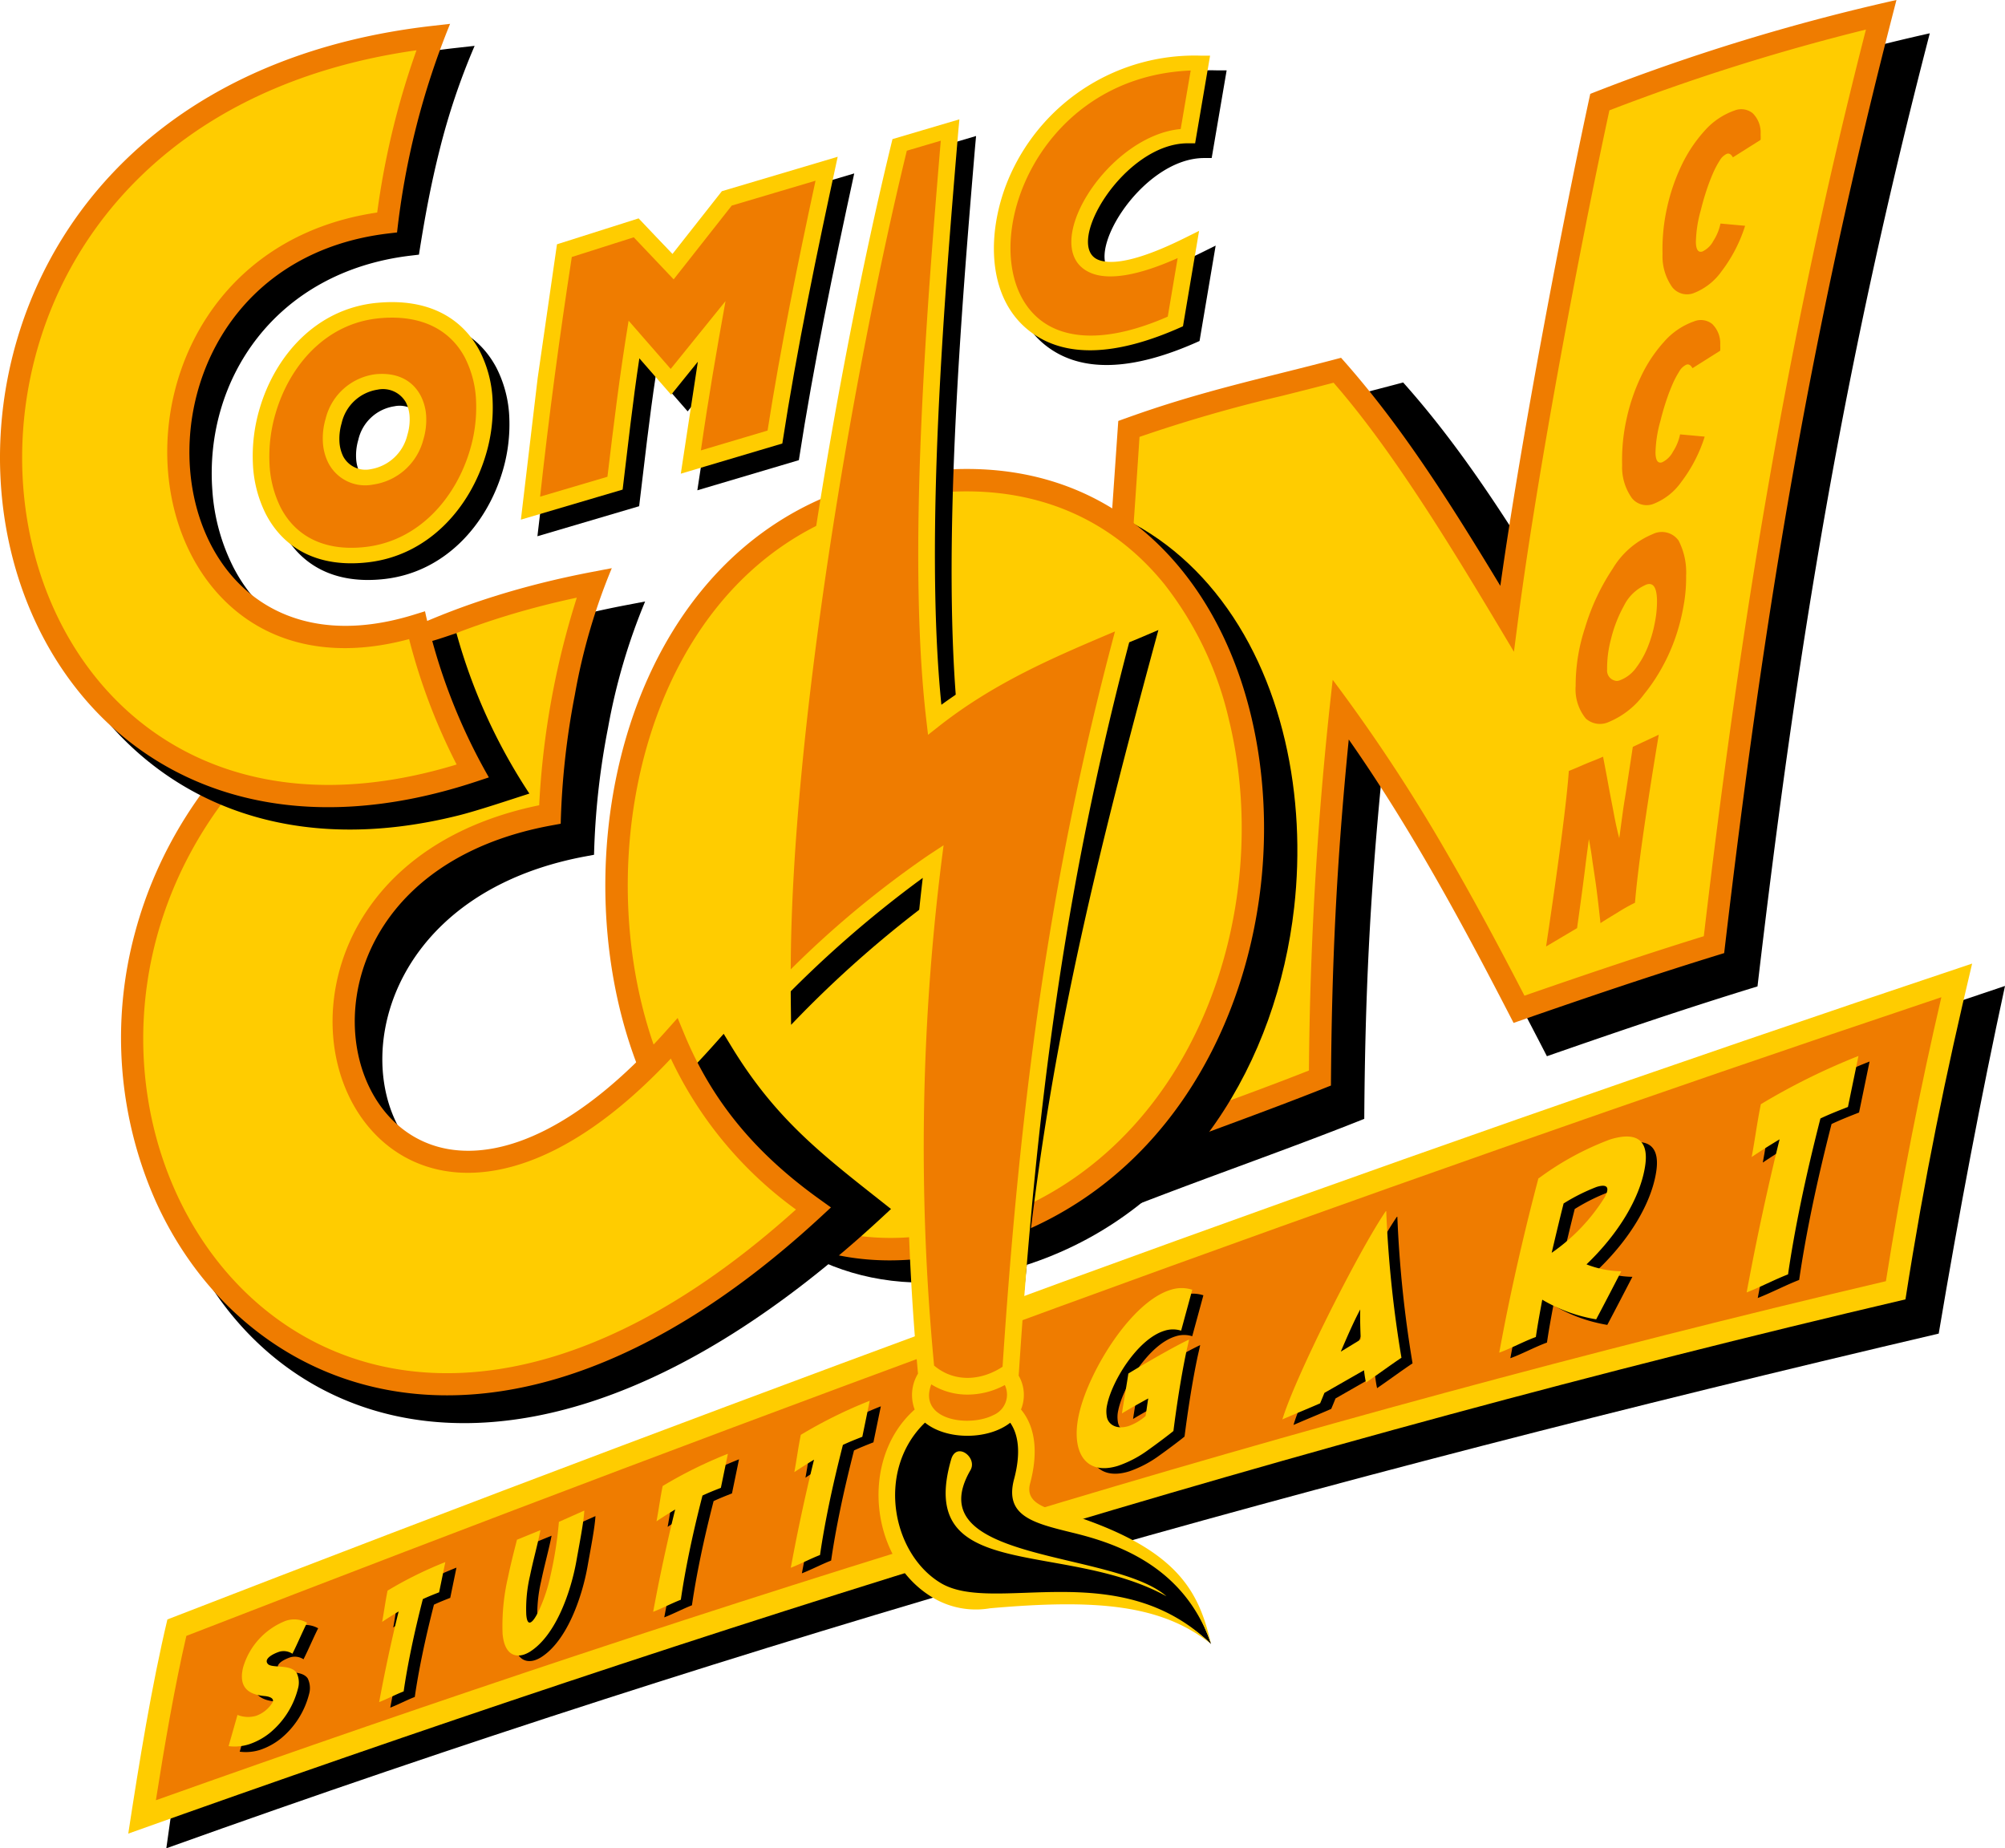
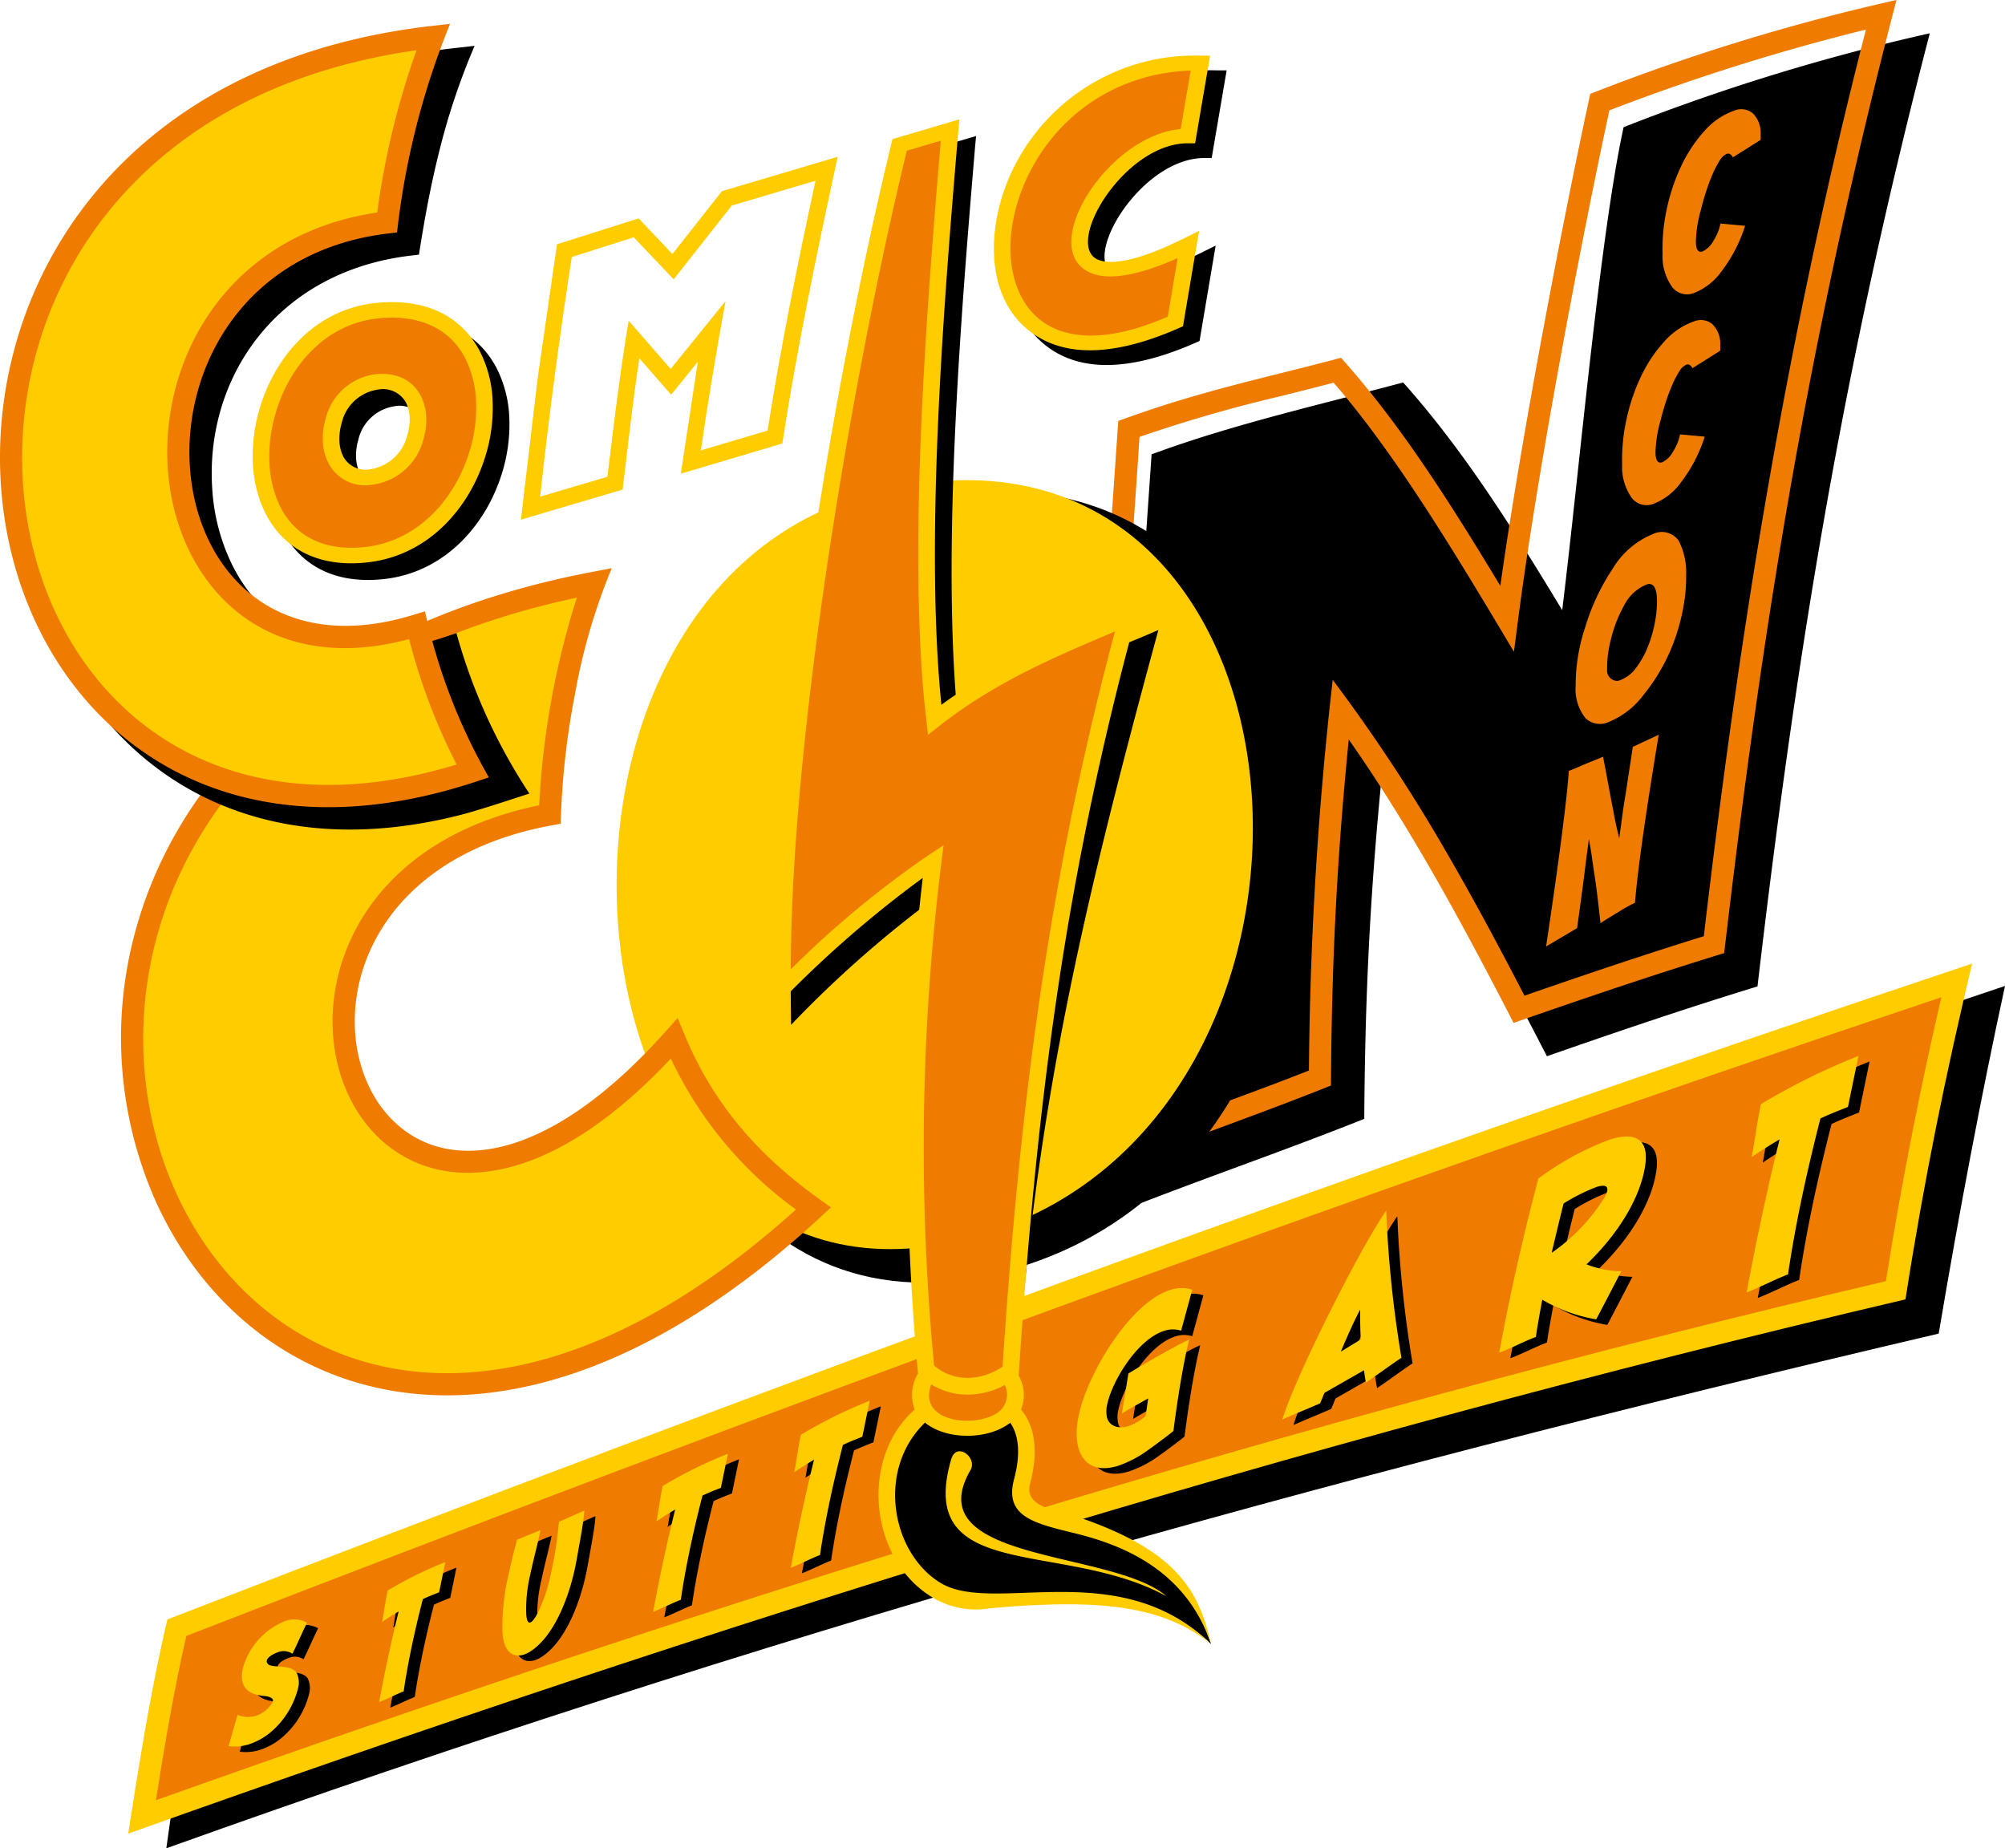
<svg xmlns="http://www.w3.org/2000/svg" width="227.831" height="210" viewBox="0 0 227.831 210">
  <g id="CCON_Comic_Con_Stuttgart_Logo" data-name="CCON Comic Con Stuttgart Logo" transform="translate(0)">
    <g id="Ebene_1" transform="translate(0)">
      <path id="Pfad_1" data-name="Pfad 1" d="M288.944,56.055c8.774-3.184,18.529-5.411,27.807-7.882,6.678,7.476,12.172,16.105,18.074,25.869,1.986-16.2,4.266-42.428,6.976-54.875A235.39,235.39,0,0,1,376.594,8.5c-9.8,37.757-15.08,69.813-19.577,108.292-8.257,2.534-15.634,5.043-23.93,7.932-5.631-10.932-11.634-22.083-18.729-32.2-1.414,14.237-1.937,25.829-2.025,39.316-9.213,3.684-19.505,7.2-28.721,10.887.041-22.182,1.476-42.7,3.074-64.964l1.481-21.434Z" transform="translate(-157.309 -4.717)" fill-rule="evenodd" />
-       <path id="Pfad_2" data-name="Pfad 2" d="M282.439,50.815c8.62-3.128,15.137-4.391,23.688-6.669,5.321,5.958,11.061,14.416,19.288,28.221,2.534-19.508,7.874-46.45,10.54-58.688a238.422,238.422,0,0,1,31.972-9.927c-9.369,36.09-14.787,69.57-19,105.66-7.232,2.22-14.465,4.668-22.154,7.345C320.8,105.172,314.2,93.115,306.51,82.677a400.027,400.027,0,0,0-2.363,41.891c-8.235,3.294-17.973,6.588-26.208,9.882C277.988,106.881,280.668,78.384,282.439,50.815Z" transform="translate(-154.163 -2.081)" fill="#fc0" fill-rule="evenodd" />
      <path id="Pfad_3" data-name="Pfad 3" d="M280.439,47.551c8.743-3.173,16.042-4.639,24.539-6.9,6.689,7.487,12.189,16.131,18.1,25.914,2.367-16.884,7.191-42,10.218-55.9A235.455,235.455,0,0,1,368.09,0c-9.8,37.757-15.08,69.813-19.577,108.292-8.257,2.534-15.634,5.043-23.93,7.931-5.631-10.932-11.634-22.084-18.729-32.2-1.414,14.237-1.937,25.829-2.025,39.316-9.213,3.684-19.505,7.2-28.721,10.887.041-22.182,1.476-42.7,3.074-64.964l1.481-21.434.776-.282ZM298.2,44.994a164.4,164.4,0,0,0-16.124,4.646c-1.74,26.852-4.278,54.239-4.439,80.876,7.569-2.96,16.222-5.931,23.692-8.885a417.759,417.759,0,0,1,2.7-44.392,193.924,193.924,0,0,1,12.775,19.338c3.182,5.464,6.171,11.055,9.015,16.553,6.7-2.327,13.673-4.684,20.379-6.758,4.175-35.568,9.482-68.123,18.423-103.013a243.429,243.429,0,0,0-29.15,9.177c-3.224,14.9-8.16,40.822-10.38,57.91l-.469,3.608c-6.393-10.729-13.438-22.495-20.494-30.57C302,44.042,300.072,44.525,298.2,44.994Z" transform="translate(-152.592)" fill="#ef7c00" fill-rule="evenodd" />
      <path id="Pfad_4" data-name="Pfad 4" d="M193.277,126.734c15.928-4.015,27.722.863,35.182,10.075,7.8,9.63,10.391,23.382,8.984,35.809-1.964,17.356-11.791,34.3-29.9,40.441-15.495,5.258-27.243.509-34.811-9.028C155.288,182.048,160.631,134.964,193.277,126.734Z" transform="translate(-90.386 -69.509)" fill-rule="evenodd" />
      <path id="Pfad_5" data-name="Pfad 5" d="M186.685,123.876c51.133-12.891,57.8,68.88,13.537,83.9C150.72,224.573,141.244,135.332,186.685,123.876Z" transform="translate(-87.265 -67.948)" fill="#fc0" fill-rule="evenodd" />
-       <path id="Pfad_6" data-name="Pfad 6" d="M184.774,121.065c15.928-4.016,27.722.863,35.182,10.075,7.8,9.63,10.391,23.382,8.984,35.809-1.964,17.356-11.791,34.3-29.9,40.441-15.495,5.258-27.243.509-34.811-9.028-17.445-21.983-12.1-69.067,20.545-77.3Zm33.193,11.659c-6.858-8.468-17.764-12.935-32.564-9.2-30.673,7.732-35.571,52.6-19.165,73.279,6.916,8.715,17.7,13.039,31.972,8.2,23.219-7.878,32.377-35.181,27.114-56.824A39.179,39.179,0,0,0,217.967,132.724Z" transform="translate(-85.669 -66.364)" fill="#ef7c00" fill-rule="evenodd" />
      <path id="Pfad_7" data-name="Pfad 7" d="M148.116,287.681c34.494-12.589,68.724-24.59,103.253-36.135-2.692,12.418-5.235,25.844-7.532,39.5-70.927,16.622-134.475,34.492-201.4,58.479,1.386-9.906,2.128-14.563,3.883-23.461Q97.272,306.318,148.116,287.681Z" transform="translate(-23.538 -139.523)" fill-rule="evenodd" />
      <path id="Pfad_8" data-name="Pfad 8" d="M82.851,81.417c5.968-.575,9.775,1.829,11.7,5.511A13.553,13.553,0,0,1,96,92.588a18.543,18.543,0,0,1-.791,6.151c-1.795,5.974-6.51,11.4-13.434,12.164-5.87.651-9.648-1.787-11.57-5.535a14.057,14.057,0,0,1-1.447-5.7,18.908,18.908,0,0,1,.755-6.2c1.745-5.985,6.379-11.382,13.337-12.053Zm3.287,11.3a2.993,2.993,0,0,0-3.212-1.441,4.96,4.96,0,0,0-4.086,3.815,6.232,6.232,0,0,0-.25,2.039,4.294,4.294,0,0,0,.432,1.739,2.874,2.874,0,0,0,3.136,1.442A5.141,5.141,0,0,0,86.3,96.443a6.089,6.089,0,0,0,.263-2.016A4.1,4.1,0,0,0,86.138,92.719Z" transform="translate(-38.126 -45.112)" fill-rule="evenodd" />
      <path id="Pfad_9" data-name="Pfad 9" d="M79.892,79.14C98,77.394,94.33,105.128,78.564,106.876,60.934,108.831,64,80.672,79.892,79.14Zm-.163,8.109c-6.18.6-7.372,11.544-.517,10.785C85.343,97.353,86.77,86.57,79.729,87.248Z" transform="translate(-36.942 -43.852)" fill="#ef7c00" fill-rule="evenodd" />
      <path id="Pfad_10" data-name="Pfad 10" d="M78.6,77.165c5.968-.575,9.775,1.829,11.7,5.511a13.553,13.553,0,0,1,1.447,5.66,18.544,18.544,0,0,1-.791,6.151c-1.795,5.974-6.51,11.4-13.434,12.164-5.87.651-9.648-1.787-11.57-5.535a14.05,14.05,0,0,1-1.447-5.7,18.92,18.92,0,0,1,.755-6.2c1.745-5.985,6.379-11.382,13.337-12.053Zm10.013,6.253c-1.581-3.018-4.754-4.985-9.776-4.5-6.1.587-10.187,5.426-11.754,10.8a17.3,17.3,0,0,0-.693,5.662,12.358,12.358,0,0,0,1.259,5.014c1.572,3.065,4.7,5.055,9.607,4.511,6.09-.675,10.268-5.548,11.884-10.925a16.926,16.926,0,0,0,.727-5.611,11.85,11.85,0,0,0-1.255-4.949ZM78.436,85.274a6.708,6.708,0,0,0-5.67,5.07,7.853,7.853,0,0,0-.313,2.572,5.985,5.985,0,0,0,.62,2.428,4.705,4.705,0,0,0,5.1,2.465,6.9,6.9,0,0,0,5.7-5.109,7.71,7.71,0,0,0,.327-2.557,5.779,5.779,0,0,0-.622-2.418c-.855-1.634-2.53-2.7-5.139-2.452Zm3.45,3.192a2.993,2.993,0,0,0-3.212-1.441,4.96,4.96,0,0,0-4.086,3.815,6.232,6.232,0,0,0-.25,2.039,4.294,4.294,0,0,0,.432,1.739,2.874,2.874,0,0,0,3.136,1.442,5.141,5.141,0,0,0,4.147-3.869,6.089,6.089,0,0,0,.263-2.016A4.1,4.1,0,0,0,81.886,88.467Z" transform="translate(-35.768 -42.754)" fill="#fc0" fill-rule="evenodd" />
-       <path id="Pfad_11" data-name="Pfad 11" d="M40.786,195.642c4.965-18.281,21.143-35.867,51.955-41.752l2.253-.43A68.933,68.933,0,0,0,90.782,167.8a85.893,85.893,0,0,0-1.592,14.437l-1,.187c-28.635,5.341-27.93,34.9-12.4,36.939,6.6.868,15.9-3.067,27-15.514l1.132-1.269.885,1.452c5.206,8.542,10.61,12.5,18.128,18.451l-1.077,1C98.6,244.988,78.478,249.768,63.9,245.273c-9.726-3-16.966-10.1-21.039-19.13A45.569,45.569,0,0,1,40.786,195.642Z" transform="translate(-21.688 -85.118)" fill-rule="evenodd" />
      <path id="Pfad_12" data-name="Pfad 12" d="M86.208,148.7c-93.809,17.919-47.06,137.663,24.925,71.095a44.067,44.067,0,0,1-15.825-19.316c-35.754,40.083-56.02-17.826-14.114-25.463C81.468,166.02,83.644,155.189,86.208,148.7Z" transform="translate(-18.706 -82.479)" fill="#fc0" fill-rule="evenodd" />
      <path id="Pfad_13" data-name="Pfad 13" d="M82.682,148.306c-63.259,13.492-58.389,74.949-25.753,86.3,13.127,4.566,30.832,1.073,50.65-16.78a44.727,44.727,0,0,1-14.215-17.149c-24.508,26.132-42.551,7.6-37.624-10.121,2.254-8.107,9.318-15.92,22.664-18.662a93.325,93.325,0,0,1,4.277-23.589ZM32.507,186.255c4.831-17.9,20.782-34.927,51.895-40.869l2.253-.43a68.333,68.333,0,0,0-4.2,14.4,88.273,88.273,0,0,0-1.605,14.638l-1,.183c-28.5,5.194-26.765,34.3-11.681,36.8C74.38,212,82.911,208.645,92.8,197.563l1.337-1.5.769,1.858c3.469,8.386,8.885,14.1,15.4,18.769l1.253.9-1.135,1.049c-21.076,19.49-40.134,23.276-54.316,18.343-9.624-3.348-16.976-10.7-21.191-19.9A45.749,45.749,0,0,1,32.507,186.255Z" transform="translate(-17.136 -80.401)" fill="#ef7c00" fill-rule="evenodd" />
      <path id="Pfad_14" data-name="Pfad 14" d="M242.447,250.134C175.032,272.672,107.618,297.54,40.2,323.677c-1.319,5.559-2.721,13.441-3.955,21.5,61.522-21.96,128.174-43.174,199.267-59.839C237.744,271.055,240.4,258.722,242.447,250.134Z" transform="translate(-20.105 -138.74)" fill="#ef7c00" fill-rule="evenodd" />
      <path id="Pfad_15" data-name="Pfad 15" d="M238.749,249.663C171.872,272.07,105.32,296.65,39.329,322.227c-1.321,5.709-2.486,12.459-3.462,18.672,63.761-22.7,129.081-43.109,196.585-58.974,1.769-11.19,3.957-22.2,6.3-32.261Zm-99.8,32.327c34.507-12.593,68.762-24.605,103.3-36.151-2.992,12.554-5.407,24.269-7.576,38.154-70.3,16.477-135.55,37-201.945,60.7,1.238-8.086,2.65-16.769,4.447-24.335Q88.085,300.623,138.944,281.99Z" transform="translate(-18.153 -136.358)" fill="#fc0" fill-rule="evenodd" />
      <path id="Pfad_16" data-name="Pfad 16" d="M8.011,46.365C13.415,29.686,28.468,14.888,55,11.932l2.1-.234a77.056,77.056,0,0,0-3.982,11.829c-1,3.97-1.688,7.709-2.346,11.895l-.946.112C34.465,37.356,26.352,49.611,27.3,62.241a22.676,22.676,0,0,0,2.4,8.725c3.044,5.87,8.912,9.863,17.324,9.063,2.372-.225,2.917.106,6.777-1.193l1.232-.415a63.917,63.917,0,0,0,8.288,18.233c-2.308.743-5.858,1.93-7.972,2.463-18.941,4.772-33.134-1.44-41.409-12.419C5.465,75.455,3.624,59.9,8.011,46.365Z" transform="translate(-3.167 -6.488)" fill-rule="evenodd" />
      <path id="Pfad_17" data-name="Pfad 17" d="M50.814,9.423c-71.428,8.154-57.3,103.854,4.487,83.41a66.965,66.965,0,0,1-6.326-16.561C15.852,86.5,11.169,34.574,45.575,30.5A89.361,89.361,0,0,1,50.814,9.423Z" transform="translate(-1.586 -5.227)" fill="#fc0" fill-rule="evenodd" />
      <path id="Pfad_18" data-name="Pfad 18" d="M47.327,9.085C23.288,12.482,9.614,26.222,4.674,41.62c-8.859,27.613,10.084,59.936,47.214,48.615a68.274,68.274,0,0,1-5.4-14.248c-10.06,2.7-17.556-.183-22.176-5.682C13.5,57.439,18.975,31.03,42.863,27.52A90.647,90.647,0,0,1,47.327,9.085ZM2.278,40.851C7.631,24.167,22.624,9.338,49.085,6.317l2.06-.235a88.556,88.556,0,0,0-6.027,23.7l-.982.116c-32.573,3.86-28.5,53.01,2.884,43.321l1.275-.394A66.1,66.1,0,0,0,55.552,91.7l-1.442.477C14.017,105.441-7.311,70.737,2.278,40.851Z" transform="translate(0 -3.373)" fill="#ef7c00" fill-rule="evenodd" />
-       <path id="Pfad_19" data-name="Pfad 19" d="M139.035,69.384l2.195-15.206,9.114-2.895,3.992,4.049,5.634-7.192,13.158-3.9c-2.38,10.966-4.611,21.694-6.293,32.579L155.3,80.243l1.936-12.722L154.2,71.275l-3.613-4.141c-.748,4.927-1.3,9.945-1.9,14.917l-11.56,3.413Z" transform="translate(-76.06 -24.536)" fill-rule="evenodd" />
-       <path id="Pfad_20" data-name="Pfad 20" d="M139.208,52.361c-1.516,9.764-2.8,19.434-3.854,29.257l9.606-2.837c.668-5.5,1.246-10.847,2.148-16.33l4.2,4.816,4.617-5.712c-.786,4.341-1.655,9.811-2.353,14.825l9.556-2.84C164.639,63.8,166.72,53.576,169,43.057l-11.339,3.365-6.109,7.76-4.189-4.414Z" transform="translate(-75.076 -23.882)" fill="#ef7c00" fill-rule="evenodd" />
      <path id="Pfad_21" data-name="Pfad 21" d="M138.694,51.387c-1.4,9.082-2.6,18.068-3.6,27.229l7.65-2.259c.73-6.1,1.386-11.538,2.406-17.731l4.781,5.479,6.231-7.709c-1.02,5.629-1.959,11.1-2.8,16.965l7.576-2.252c1.479-9.437,3.408-18.921,5.449-28.388l-9.519,2.825-6.6,8.384-4.535-4.779-7.034,2.236Zm-3.88,13.764,2.195-15.206L146.286,47l3.842,4.049,5.618-7.137L168.908,40c-2.38,10.966-4.611,21.694-6.293,32.579l-11.535,3.429,1.936-12.722-3.034,3.753L146.369,62.9c-.748,4.927-1.3,9.945-1.9,14.917l-11.56,3.413Z" transform="translate(-73.719 -22.188)" fill="#fc0" fill-rule="evenodd" />
      <path id="Pfad_22" data-name="Pfad 22" d="M259.736,31.389a22.949,22.949,0,0,1,21.556-13.437l1.1,0-1.7,9.96-.816,0c-7.307-.03-14.254,11.733-10.123,13.262,1.584.586,4.639.037,9.7-2.474l1.691-.838L279.313,48.7c-7.889,3.569-13.491,3.466-17.247.688C256.708,45.426,257.024,37.332,259.736,31.389Z" transform="translate(-143.007 -9.957)" fill-rule="evenodd" />
      <path id="Pfad_23" data-name="Pfad 23" d="M278.233,16.074c-27.64-.093-31.3,42.245-2.844,29.369l1.474-8.725c-21.313,10.568-10.78-12.392-.046-12.348Z" transform="translate(-141.831 -8.915)" fill="#ef7c00" fill-rule="evenodd" />
      <path id="Pfad_24" data-name="Pfad 24" d="M275.962,15.89c-18.787.758-25.214,22.332-16.912,28.474,2.861,2.116,7.575,2.436,14.307-.511l1.123-6.651c-4.693,2.1-7.809,2.452-9.682,1.759-6.548-2.423,1.5-15.643,10.029-16.424l1.134-6.647ZM255.51,27.641A22.949,22.949,0,0,1,277.066,14.2l1.1,0-1.7,9.96-.816,0c-7.307-.03-14.254,11.734-10.123,13.262,1.585.586,4.639.037,9.7-2.474l1.69-.838-1.83,10.839c-7.889,3.569-13.491,3.466-17.247.687C252.482,41.678,252.8,33.584,255.51,27.641Z" transform="translate(-140.663 -7.878)" fill="#fc0" fill-rule="evenodd" />
      <path id="Pfad_25" data-name="Pfad 25" d="M205.213,89.926c2.653-19.1,6.371-38.156,10-52.98l7.605-2.247L222.7,35.99c-1.541,18.389-3.861,46.107-1.924,65.24,6.81-4.836,13.791-6.576,20.96-9.636l1.8-.768c-8.66,31.829-14.327,55.689-16.33,88.663-.023.375.035.248-.241.525-1.832,1.838-7.431,1.21-8.1.917l-.483-.212c-2.143-21.356-2.209-38.751.28-59.83a126.971,126.971,0,0,0-16.865,14.8l-.028-2.2C201.609,121.295,203.015,105.753,205.213,89.926Z" transform="translate(-111.905 -19.246)" fill-rule="evenodd" />
      <path id="Pfad_26" data-name="Pfad 26" d="M229.677,358.878c-7.646,7.843-1.562,21.726,8.145,20.595,7.823-.912,17.746.083,22.912,3.088a19.168,19.168,0,0,1,2.362,1.905c-6.166-18.018-23.578-10.617-21.472-18.5C244.492,355.221,233.916,354.532,229.677,358.878Z" transform="translate(-125.478 -197.669)" fill-rule="evenodd" />
      <path id="Pfad_27" data-name="Pfad 27" d="M212.954,34.867C206.42,61.555,199.3,104.2,199.639,130.743a115.675,115.675,0,0,1,17.128-14.47,264.345,264.345,0,0,0-.755,58.352c-4.339,8.127,13.482,7.944,9.511.239,1.971-30.313,5.19-56.482,13.29-86.25-7.385,3.152-14.844,6.065-21.883,11.559-2.252-19.246.162-48.064,1.748-67Z" transform="translate(-110.726 -18.402)" fill="#ef7c00" fill-rule="evenodd" />
      <path id="Pfad_28" data-name="Pfad 28" d="M199.394,127.032a111.913,111.913,0,0,1,15.63-12.962l1.744-1.147a261.885,261.885,0,0,0-1.076,59.162l.019-.023c2.257,1.9,5.287,1.741,7.756.116,1.952-29.452,5.13-54.913,12.775-83.546l-.185.078h0c-6.677,2.828-13.379,5.666-19.69,10.592L215,100.377l-.191-1.63c-2.211-18.9.052-46.913,1.637-65.873l-3.857,1.14c-6.139,25.226-13.129,66.174-13.191,93.019Zm18.245,55.635c.615-2.008,3.009-.169,2.179,1.263-6.105,10.549,16.231,9.044,22.276,14.327-11.707-6.453-28.587-1.4-24.456-15.59Zm-3.218-3.91c-5.307,5.444-3.462,14.709,2.032,18,6.058,3.628,20.275-3.245,30.71,6.93-3.035-8.91-10.863-11.465-15.718-12.648-4.5-1.1-7.789-1.9-6.667-6.1.721-2.7.593-4.91-.44-6.4-2.494,1.959-7.211,2-9.682-.01-.08.073-.158.149-.233.226Zm-16.884-47.321-.028-2.2c-.349-27.46,7.086-70.551,13.45-96.542l7.605-2.247-.122,1.291c-1.54,18.384-3.86,46.094-1.925,65.227,7-5.106,14.668-8.059,22.509-11.406a363.24,363.24,0,0,0-9.4,44.571c-2.05,13.958-3.343,28-4.326,43.06a4.379,4.379,0,0,1,.263,3.843c1.685,2.025,1.949,4.978,1.038,8.39-.624,2.338,1.872,2.946,5.284,3.777,11.758,3.946,13.935,8.75,15.275,14.482-5.638-4.513-13.085-5.124-25.122-4.061a9.526,9.526,0,0,1-6.557-1.249c-7.069-4.233-8.353-15.7-2-21.334a4.677,4.677,0,0,1,.379-4.08,290.712,290.712,0,0,1-1.218-29.111,255.966,255.966,0,0,1,1.758-27.214,127.415,127.415,0,0,0-16.867,14.8ZM219.5,175.342a8.925,8.925,0,0,0,4.224-1.087,2.523,2.523,0,0,1-1.288,3.41c-2.765,1.425-8.6.6-7.069-3.487A7.754,7.754,0,0,0,219.5,175.342Z" transform="translate(-109.545 -16.888)" fill="#fc0" fill-rule="evenodd" />
    </g>
    <g id="Pfeil" transform="translate(25.972 12.418)">
      <g id="Gruppe_1" data-name="Gruppe 1" transform="translate(1.263 108.191)">
        <path id="Pfad_29" data-name="Pfad 29" d="M70.074,414.963a2.984,2.984,0,0,0-2.45-.206,8.12,8.12,0,0,0-4.821,5.3c-.6,2.5.934,3.084,2.385,3.231.652.051,1.3.286.888.849a3.584,3.584,0,0,1-1.806,1.408,3.285,3.285,0,0,1-2.1-.106l-1.01,3.547a5.422,5.422,0,0,0,2.29-.2A7.639,7.639,0,0,0,65.82,427.5a9.6,9.6,0,0,0,3.22-5.056,2.5,2.5,0,0,0-.155-1.788c-.682-1-2.718-.513-3.233-.973-.551-.541.371-1.124,1.27-1.425a1.82,1.82,0,0,1,1.487.228C68.964,417.394,69.514,416.077,70.074,414.963Z" transform="translate(-61.156 -350.568)" fill-rule="evenodd" />
        <path id="Pfad_30" data-name="Pfad 30" d="M452.247,280.306c-.953,3.841-1.812,7.695-2.591,11.482-.414,2.008-.783,3.959-1.153,5.91,1.588-.619,3.119-1.435,4.707-2.054.381-2.638.876-5.354,1.439-8.092.658-3.194,1.41-6.374,2.241-9.622,1.043-.493,2.1-.906,3.125-1.308l.8-3.878.395-1.916a74.914,74.914,0,0,0-11.092,5.481c-.423,2.053-.672,4.053-1.042,6,1.055-.712,2.135-1.388,3.172-2.008Z" transform="translate(-276.003 -270.828)" fill-rule="evenodd" />
        <path id="Pfad_31" data-name="Pfad 31" d="M389.82,296.165c-1.29,4.866-2.46,9.847-3.467,14.739-.35,1.7-.66,3.346-.979,5.035,1.4-.509,2.764-1.271,4.163-1.78.208-1.427.468-2.833.729-4.238a17.766,17.766,0,0,0,6.126,2.232c.892-1.677,1.99-3.8,2.851-5.462a11.3,11.3,0,0,1-3.951-.784c3.727-3.576,6.01-7.538,6.609-10.865.58-3.094-.721-4.32-3.946-3.322a32.948,32.948,0,0,0-8.065,4.387l-.061.019-.009.04Zm1.514,8.428c.444-1.879.889-3.758,1.356-5.606a21.879,21.879,0,0,1,3.752-1.88c1.013-.314,1.637-.128.9,1.2A21.458,21.458,0,0,1,391.334,304.593Z" transform="translate(-240.988 -282.227)" fill-rule="evenodd" />
        <path id="Pfad_32" data-name="Pfad 32" d="M330.046,334.077c1.374-.6,2.913-1.223,4.287-1.826.158-.371.324-.779.489-1.188l4.495-2.57c.064.481.128.961.229,1.4,1.328-.911,2.738-1.955,4.03-2.819a132.477,132.477,0,0,1-1.729-16.661l-.058.018c-3.2,4.706-10.351,19-11.743,23.652Zm6.638-7.7c.736-1.73,1.457-3.383,2.21-4.795-.028,1.188.011,2.32.057,3.414Z" transform="translate(-210.3 -292.781)" fill-rule="evenodd" />
        <path id="Pfad_33" data-name="Pfad 33" d="M290.692,330.238a4.006,4.006,0,0,0-2.486.02c-4.474,1.384-9.207,9.173-10.335,13.9-1.047,4.329.545,7.275,4.383,6.087a12.833,12.833,0,0,0,3.451-1.816c.938-.665,2.316-1.7,2.845-2.14.34-2.652.811-5.822,1.415-8.754.112-.546.26-1.136.363-1.638-1.716.8-5.212,2.832-6.9,3.864-.186,1.277-.541,3.254-.726,4.53.652-.406,2.378-1.377,2.988-1.7-.121.713-.178,1.241-.307,2a5.9,5.9,0,0,1-1.941,1.14c-1.436.444-2.38-.245-2.474-1.169a3.331,3.331,0,0,1,.055-1.271c.559-2.714,3.474-7.451,6.484-8.382a3.106,3.106,0,0,1,1.918-.02Z" transform="translate(-181.185 -303.676)" fill-rule="evenodd" />
        <path id="Pfad_34" data-name="Pfad 34" d="M207.25,365.491c-.673,2.713-1.279,5.434-1.83,8.109-.292,1.418-.553,2.8-.814,4.173,1.122-.437,2.2-1.013,3.324-1.45.269-1.863.619-3.781,1.017-5.715.464-2.256,1-4.5,1.583-6.795.737-.348,1.484-.64,2.207-.924l.564-2.739q.139-.677.279-1.353a52.966,52.966,0,0,0-7.833,3.871c-.3,1.45-.475,2.862-.736,4.24.745-.5,1.508-.979,2.24-1.417Z" transform="translate(-140.723 -319.621)" fill-rule="evenodd" />
        <path id="Pfad_35" data-name="Pfad 35" d="M171.994,378.66c-.637,2.567-1.21,5.142-1.732,7.673-.276,1.342-.523,2.645-.77,3.949,1.061-.414,2.084-.958,3.145-1.373.255-1.763.585-3.578.961-5.408.44-2.134.942-4.259,1.5-6.43.7-.33,1.4-.605,2.089-.874.175-.854.358-1.738.534-2.591l.264-1.281a50.055,50.055,0,0,0-7.412,3.663c-.282,1.372-.449,2.708-.7,4.012.706-.475,1.428-.927,2.12-1.341Z" transform="translate(-121.246 -327.125)" fill-rule="evenodd" />
        <path id="Pfad_36" data-name="Pfad 36" d="M137.427,388.094a44.169,44.169,0,0,1-.958,6.113,18.5,18.5,0,0,1-1.317,3.964c-.352.737-.7,1.268-.98,1.354-.235.073-.4-.193-.454-.91a16.461,16.461,0,0,1,.43-4.424c.376-1.827.9-3.676,1.183-5.157l-2.669,1.089c-.318,1.255-.7,2.718-1.012,4.235a24.33,24.33,0,0,0-.623,6.431c.2,2.334,1.365,2.713,2.413,2.388a3.431,3.431,0,0,0,.665-.311c3.034-1.888,4.7-6.986,5.29-10.218.4-2.257.841-4.471.923-5.842Z" transform="translate(-99.89 -335.156)" fill-rule="evenodd" />
        <path id="Pfad_37" data-name="Pfad 37" d="M101.795,405.563c-.564,2.273-1.072,4.555-1.534,6.8-.244,1.188-.464,2.343-.682,3.5.94-.367,1.846-.849,2.786-1.216.226-1.561.518-3.169.852-4.79.39-1.89.835-3.773,1.327-5.695.617-.292,1.244-.537,1.85-.774l.473-2.3q.117-.567.233-1.134a44.381,44.381,0,0,0-6.566,3.245c-.25,1.215-.4,2.4-.617,3.553.625-.421,1.264-.821,1.878-1.188Z" transform="translate(-82.468 -342.449)" fill-rule="evenodd" />
      </g>
      <g id="Gruppe_2" data-name="Gruppe 2" transform="translate(0 107.559)">
        <path id="Pfad_38" data-name="Pfad 38" d="M67.24,413.545a2.986,2.986,0,0,0-2.45-.206,8.12,8.12,0,0,0-4.821,5.3c-.6,2.5.933,3.083,2.384,3.231.652.051,1.3.286.888.85a3.583,3.583,0,0,1-1.806,1.407,3.282,3.282,0,0,1-2.1-.106l-1.01,3.547a5.414,5.414,0,0,0,2.29-.2,7.647,7.647,0,0,0,2.374-1.285,9.593,9.593,0,0,0,3.22-5.057,2.5,2.5,0,0,0-.155-1.788c-.682-1.005-2.718-.513-3.233-.973-.551-.541.371-1.124,1.27-1.425a1.819,1.819,0,0,1,1.487.228C66.129,415.977,66.679,414.66,67.24,413.545Z" transform="translate(-58.321 -349.149)" fill="#fc0" fill-rule="evenodd" />
        <path id="Pfad_39" data-name="Pfad 39" d="M449.412,278.887c-.953,3.841-1.812,7.695-2.591,11.482-.414,2.007-.783,3.959-1.153,5.91,1.588-.619,3.119-1.435,4.707-2.054.381-2.638.876-5.354,1.439-8.092.658-3.193,1.41-6.374,2.241-9.621,1.043-.493,2.1-.907,3.126-1.308.263-1.278.535-2.6.8-3.878l.395-1.916a75,75,0,0,0-11.092,5.481c-.423,2.053-.672,4.053-1.042,6,1.055-.711,2.136-1.387,3.172-2.007Z" transform="translate(-273.168 -269.409)" fill="#fc0" fill-rule="evenodd" />
        <path id="Pfad_40" data-name="Pfad 40" d="M386.985,294.747c-1.29,4.866-2.459,9.846-3.467,14.739-.35,1.7-.66,3.347-.979,5.035,1.4-.509,2.764-1.271,4.163-1.78.208-1.427.469-2.833.729-4.238a17.768,17.768,0,0,0,6.126,2.231c.892-1.677,1.99-3.8,2.851-5.462a11.3,11.3,0,0,1-3.951-.784c3.727-3.576,6.01-7.538,6.61-10.865.58-3.094-.721-4.32-3.946-3.322a32.965,32.965,0,0,0-8.065,4.387l-.061.019-.009.04Zm1.514,8.428c.444-1.879.889-3.758,1.356-5.606a21.858,21.858,0,0,1,3.752-1.88c1.014-.314,1.637-.128.9,1.2A21.465,21.465,0,0,1,388.5,303.175Z" transform="translate(-238.153 -280.808)" fill="#fc0" fill-rule="evenodd" />
        <path id="Pfad_41" data-name="Pfad 41" d="M327.212,332.659c1.373-.6,2.913-1.223,4.287-1.826.158-.371.324-.779.489-1.188l4.495-2.57c.064.481.127.961.229,1.395,1.328-.911,2.738-1.955,4.03-2.819a132.4,132.4,0,0,1-1.729-16.661l-.058.018c-3.2,4.707-10.351,19-11.743,23.653Zm6.637-7.7c.737-1.729,1.457-3.382,2.21-4.795-.028,1.188.011,2.32.057,3.414Z" transform="translate(-207.465 -291.363)" fill="#fc0" fill-rule="evenodd" />
        <path id="Pfad_42" data-name="Pfad 42" d="M287.857,328.821a4.006,4.006,0,0,0-2.486.02c-4.474,1.384-9.207,9.173-10.335,13.9-1.047,4.329.545,7.275,4.383,6.087a12.818,12.818,0,0,0,3.451-1.817c.938-.665,2.316-1.7,2.845-2.139.34-2.652.811-5.822,1.415-8.754.113-.546.26-1.136.363-1.638-1.716.8-5.212,2.832-6.9,3.864-.186,1.277-.541,3.254-.726,4.53.652-.406,2.378-1.377,2.988-1.7-.121.713-.178,1.24-.307,2a5.9,5.9,0,0,1-1.941,1.139c-1.436.444-2.38-.245-2.474-1.169a3.338,3.338,0,0,1,.055-1.271c.559-2.715,3.474-7.451,6.485-8.383a3.108,3.108,0,0,1,1.918-.02Z" transform="translate(-178.35 -302.258)" fill="#fc0" fill-rule="evenodd" />
        <path id="Pfad_43" data-name="Pfad 43" d="M204.416,364.074c-.673,2.712-1.28,5.434-1.83,8.108-.292,1.418-.553,2.8-.814,4.174,1.121-.437,2.2-1.013,3.324-1.451.269-1.863.619-3.781,1.017-5.715.464-2.255,1-4.5,1.583-6.794.737-.349,1.484-.64,2.207-.924l.564-2.739.279-1.353a52.944,52.944,0,0,0-7.833,3.871c-.3,1.45-.475,2.862-.736,4.24.745-.5,1.507-.979,2.239-1.417Z" transform="translate(-137.888 -318.203)" fill="#fc0" fill-rule="evenodd" />
        <path id="Pfad_44" data-name="Pfad 44" d="M169.16,377.243c-.637,2.566-1.21,5.142-1.732,7.673-.277,1.342-.523,2.645-.77,3.949,1.061-.414,2.084-.958,3.145-1.373.255-1.763.585-3.578.961-5.408.44-2.134.942-4.259,1.5-6.43.7-.33,1.4-.606,2.089-.875l.534-2.591.264-1.28a50.052,50.052,0,0,0-7.412,3.663c-.283,1.372-.449,2.708-.7,4.012.7-.476,1.427-.927,2.119-1.341Z" transform="translate(-118.412 -325.707)" fill="#fc0" fill-rule="evenodd" />
        <path id="Pfad_45" data-name="Pfad 45" d="M134.592,386.677a44.163,44.163,0,0,1-.958,6.113,18.5,18.5,0,0,1-1.317,3.964c-.352.737-.7,1.268-.98,1.354-.236.073-.4-.192-.454-.91a16.463,16.463,0,0,1,.43-4.424c.376-1.827.9-3.676,1.182-5.157l-2.669,1.089c-.318,1.254-.7,2.718-1.012,4.235a24.327,24.327,0,0,0-.623,6.43c.2,2.334,1.365,2.713,2.413,2.388a3.424,3.424,0,0,0,.666-.311c3.034-1.888,4.7-6.986,5.29-10.217.4-2.257.841-4.472.923-5.842Z" transform="translate(-97.055 -333.738)" fill="#fc0" fill-rule="evenodd" />
        <path id="Pfad_46" data-name="Pfad 46" d="M98.959,404.146c-.564,2.273-1.072,4.555-1.534,6.8-.244,1.189-.464,2.343-.682,3.5.94-.367,1.846-.849,2.786-1.216.225-1.561.518-3.169.852-4.79.389-1.89.835-3.773,1.327-5.695.617-.292,1.244-.537,1.85-.774l.473-2.3q.116-.568.233-1.134A44.4,44.4,0,0,0,97.7,401.78c-.251,1.215-.4,2.4-.617,3.554.625-.421,1.265-.821,1.878-1.188Z" transform="translate(-79.632 -341.031)" fill="#fc0" fill-rule="evenodd" />
      </g>
      <path id="Pfad_47" data-name="Pfad 47" d="M404.6,118.037a19.523,19.523,0,0,0-1.94,1.087q-1.653,1-1.981,1.232-.357-3.3-.577-4.794c-.147-1-.262-1.746-.337-2.248q-.128-1.055-.406-2.521c-.04.34-.093.746-.157,1.216s-.131.985-.2,1.535q-.306,2.554-.983,7.377l-3.521,2.084q2.228-14.869,2.584-19.943.756-.3,1.414-.591c.443-.193.881-.376,1.32-.547s.826-.336,1.156-.482c.244,1.264.44,2.3.591,3.133s.279,1.5.383,2.027.2,1.039.292,1.535q.28,1.461.574,2.564c.055-.376.111-.813.179-1.315s.138-1.027.215-1.589.167-1.137.265-1.723.211-1.339.351-2.262.32-2.086.532-3.487l2.946-1.38q-2.242,13.5-2.7,19.091ZM407.1,83.6c-.04-1.4-.435-1.975-1.194-1.718a4.983,4.983,0,0,0-2.555,2.4,15.136,15.136,0,0,0-1.491,3.85,12.747,12.747,0,0,0-.428,3.413,1.176,1.176,0,0,0,.846,1.243.783.783,0,0,0,.55-.008,3.992,3.992,0,0,0,1.906-1.446,10.278,10.278,0,0,0,1.349-2.434,14.681,14.681,0,0,0,.792-2.786A12.209,12.209,0,0,0,407.1,83.6Zm3.311-2.727a17.693,17.693,0,0,1-.314,3.552,22.642,22.642,0,0,1-1.024,3.819,21.582,21.582,0,0,1-1.567,3.361,20.326,20.326,0,0,1-1.889,2.756,9.47,9.47,0,0,1-3.992,3.136,2.4,2.4,0,0,1-2.615-.393,5.243,5.243,0,0,1-1.152-3.693,20.9,20.9,0,0,1,1.073-6.641,24.929,24.929,0,0,1,3.13-6.678,9.509,9.509,0,0,1,4.54-3.931,2.331,2.331,0,0,1,2.958.734,7.889,7.889,0,0,1,.851,3.978Zm-2.717-12.886a2.733,2.733,0,0,0,1.228-1.208,5.665,5.665,0,0,0,.8-1.958l2.8.255a16.834,16.834,0,0,1-2.672,5.165,6.957,6.957,0,0,1-3.1,2.456,2.142,2.142,0,0,1-2.5-.635,6.068,6.068,0,0,1-1.11-3.785,21.314,21.314,0,0,1,.489-5.145,22.029,22.029,0,0,1,1.638-4.854,16.2,16.2,0,0,1,2.621-3.962,8.116,8.116,0,0,1,3.408-2.329,2.068,2.068,0,0,1,2.082.294,3.077,3.077,0,0,1,.907,2.373l.009.328a2.556,2.556,0,0,1-.015.336L411.134,57.3c-.2-.356-.429-.491-.692-.4a1.78,1.78,0,0,0-.8.754,10.545,10.545,0,0,0-.8,1.522q-.389.9-.742,1.976c-.232.714-.436,1.428-.607,2.131a14.269,14.269,0,0,0-.564,3.65c.024.867.278,1.221.771,1.055Zm4.59-23.955a2.732,2.732,0,0,0,1.229-1.208,5.665,5.665,0,0,0,.8-1.958l2.8.255a16.825,16.825,0,0,1-2.672,5.165,6.952,6.952,0,0,1-3.1,2.456,2.142,2.142,0,0,1-2.5-.635,6.071,6.071,0,0,1-1.11-3.785,21.338,21.338,0,0,1,.489-5.145,22,22,0,0,1,1.638-4.854,16.2,16.2,0,0,1,2.621-3.962,8.116,8.116,0,0,1,3.408-2.329,2.069,2.069,0,0,1,2.082.294,3.078,3.078,0,0,1,.907,2.373l.009.328a2.561,2.561,0,0,1-.015.336l-3.145,1.983c-.2-.356-.43-.491-.692-.4a1.783,1.783,0,0,0-.8.754,10.455,10.455,0,0,0-.8,1.522q-.39.9-.742,1.976c-.232.714-.436,1.429-.607,2.131a14.284,14.284,0,0,0-.564,3.65C411.537,43.847,411.792,44.2,412.284,44.034Z" transform="translate(-244.786 -27.885)" fill="#ef7c00" fill-rule="evenodd" />
    </g>
  </g>
</svg>